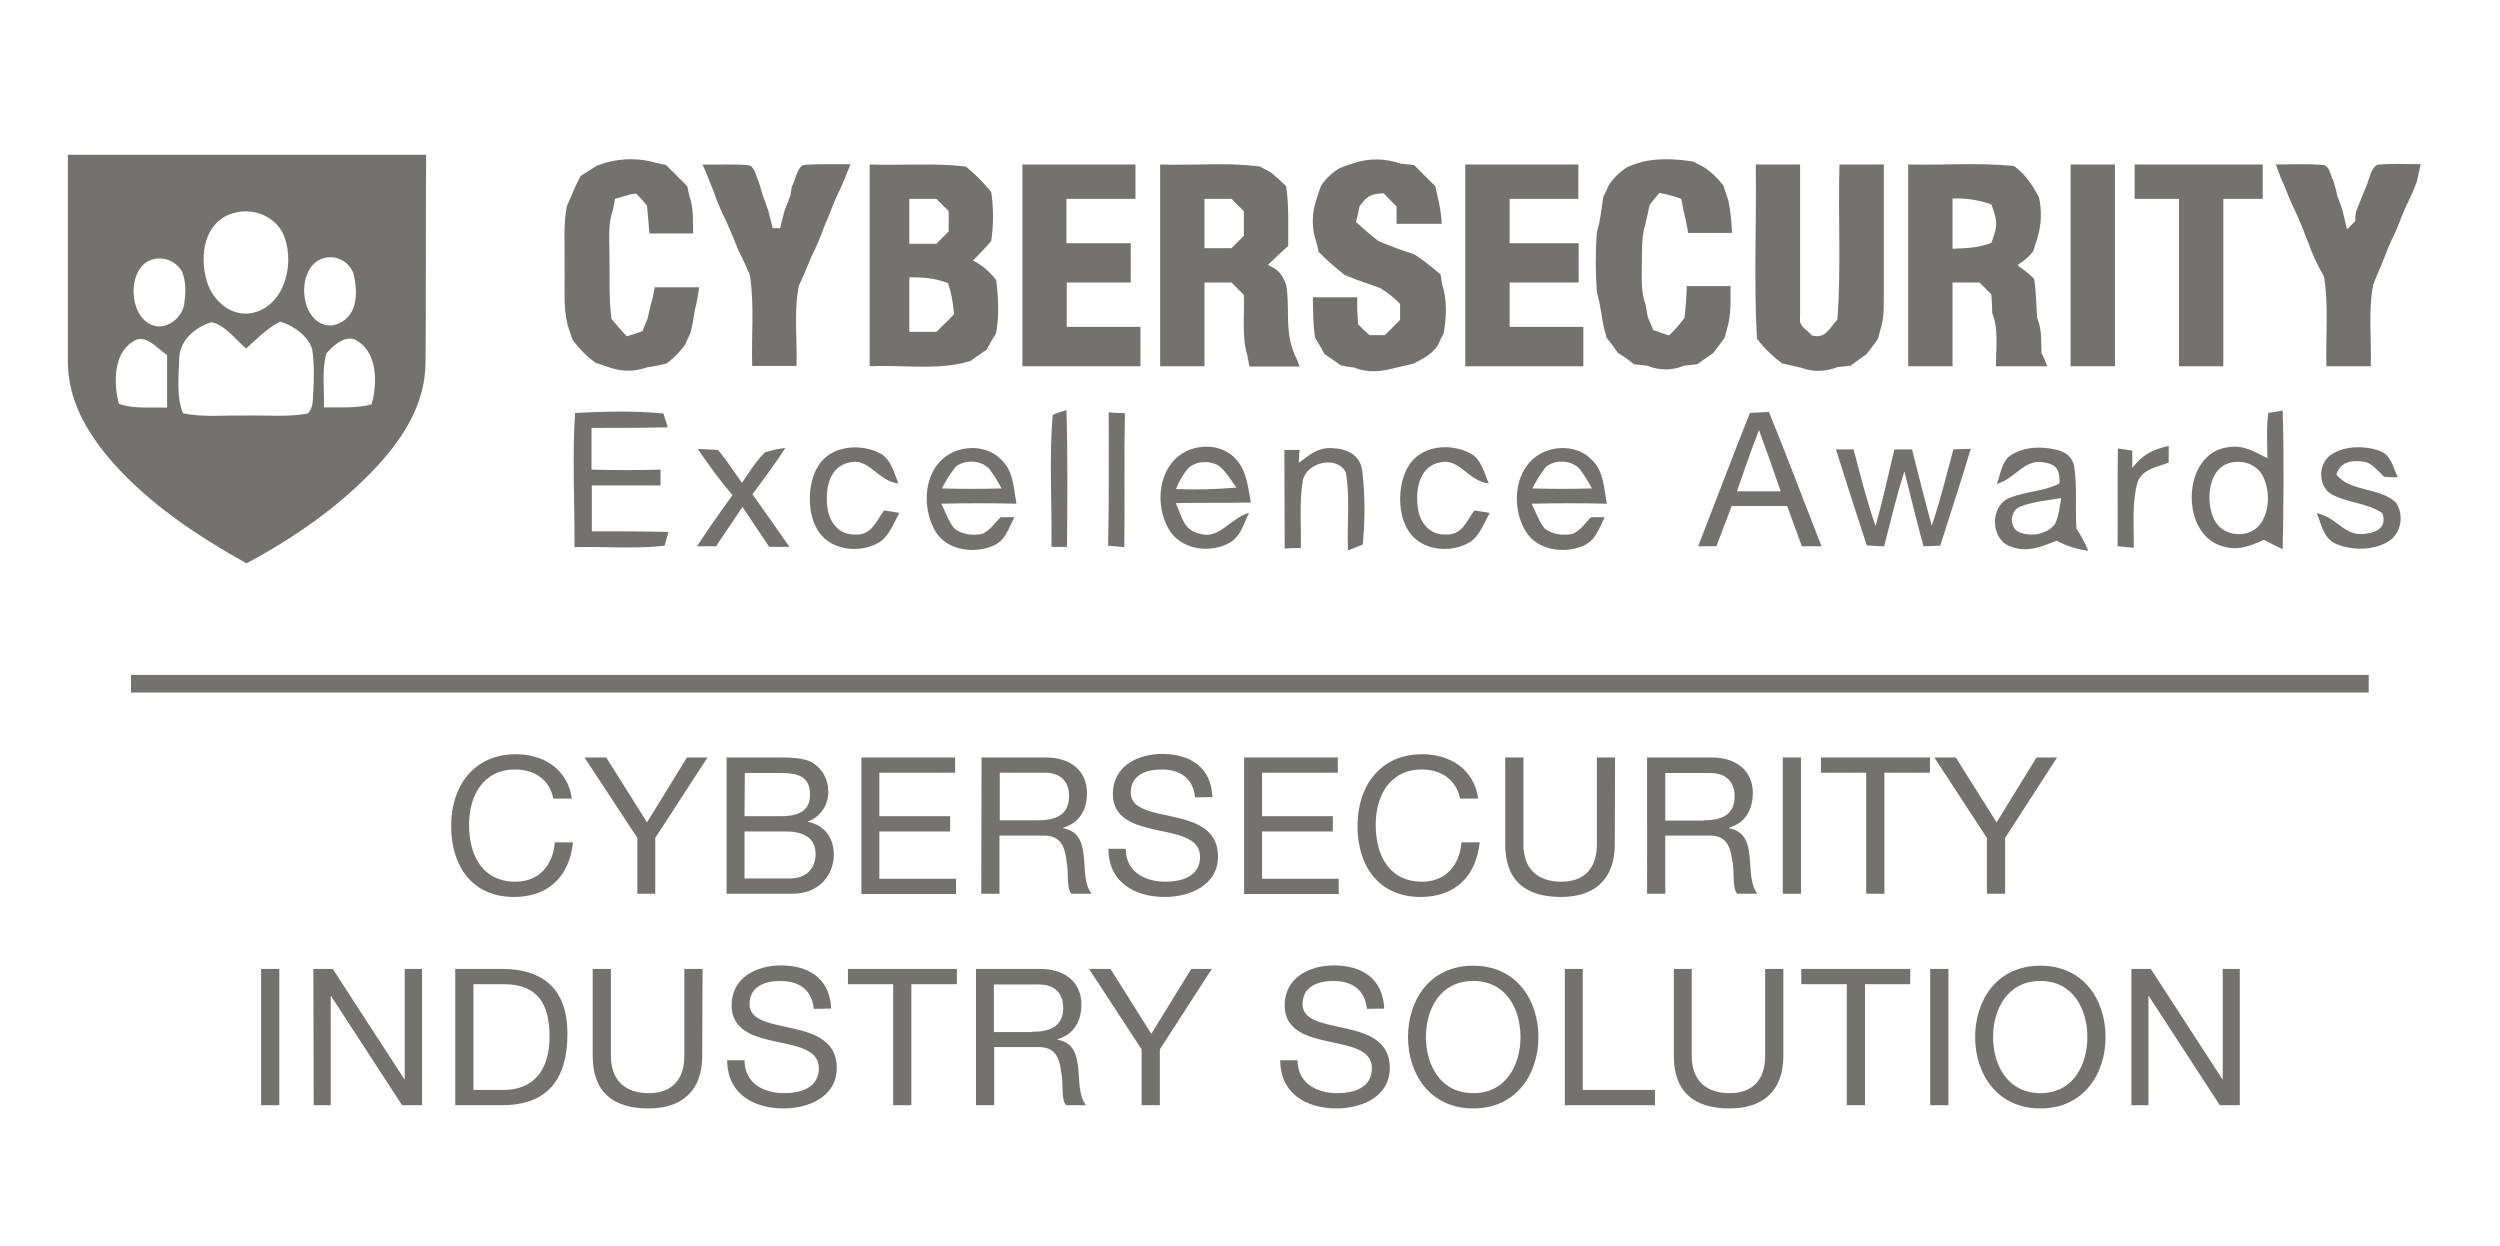
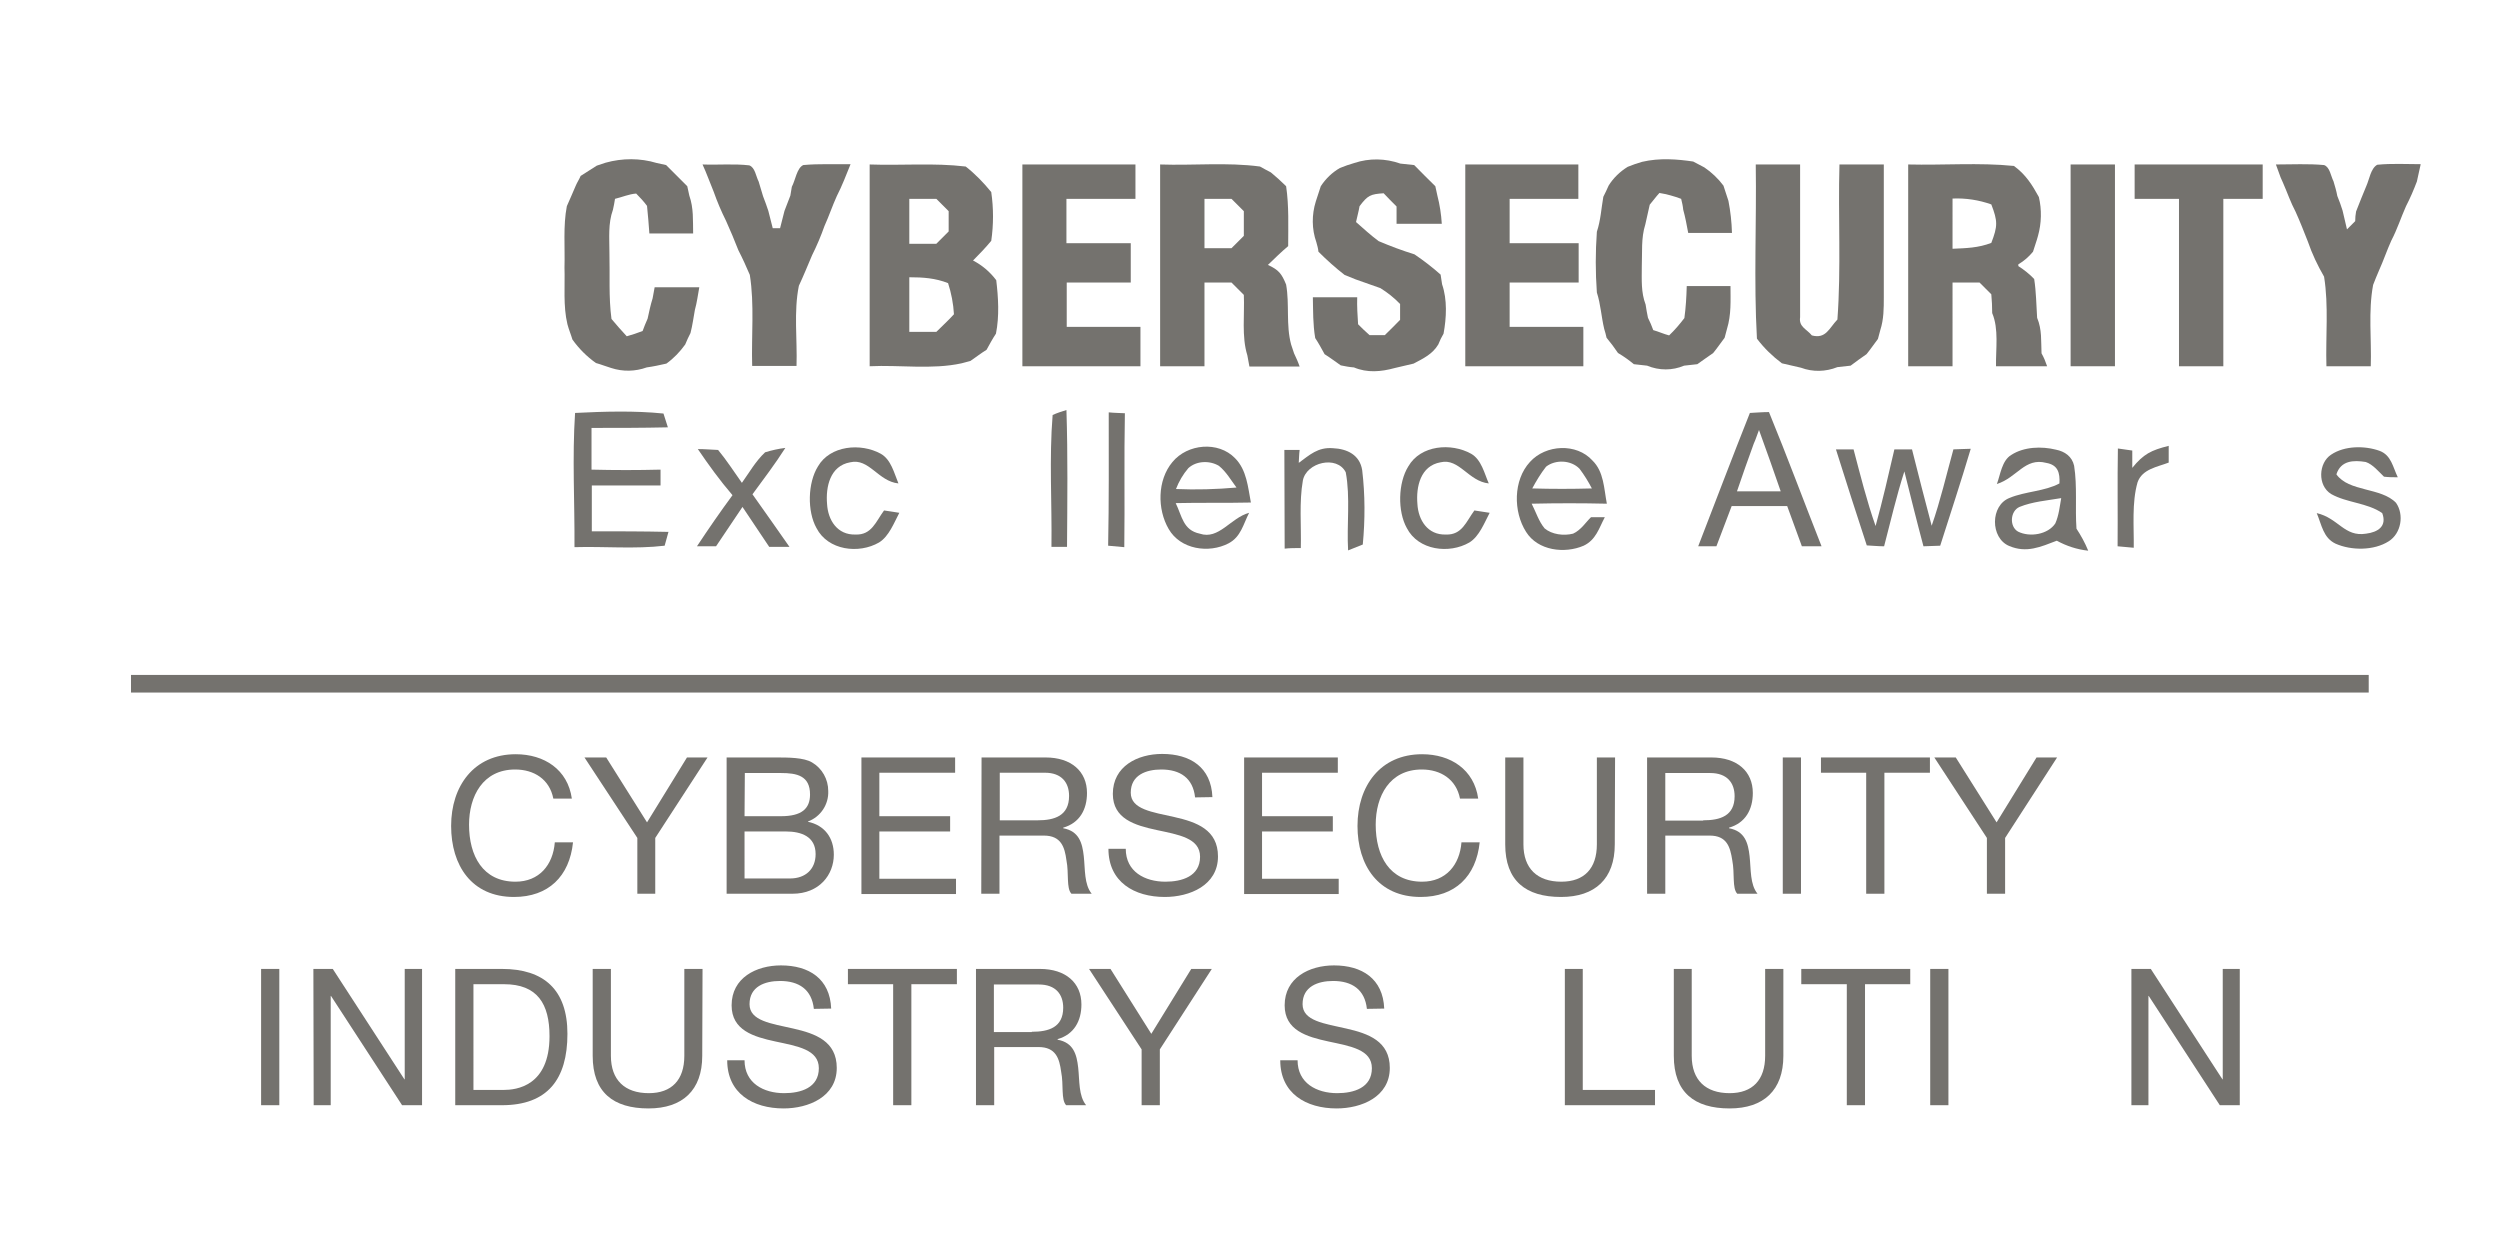
<svg xmlns="http://www.w3.org/2000/svg" version="1.1" id="_2020_Cybersecurity_Excellence" x="0px" y="0px" viewBox="0 0 851.2 424.4" style="enable-background:new 0 0 851.2 424.4;" xml:space="preserve">
  <style type="text/css">
	.st0{fill:#74726E;}
</style>
  <g id="Circle">
    <g>
      <rect x="44.6" y="229.8" class="st0" width="761.9" height="6" />
    </g>
  </g>
  <path class="st0" d="M223.6,55.5c1,0.2,2.2,0.5,3.2,0.7l7.2,7.2c0.2,1,0.5,2.2,0.7,3.2c1.5,4.3,1.2,8.4,1.3,12.9h-14.9  c-0.2-3.2-0.5-6.2-0.8-9.4c-1.1-1.5-2.4-2.9-3.7-4.2c-2.5,0.2-4.7,1.2-7.2,1.8c-0.2,1.2-0.4,2.5-0.7,3.7c-1.7,4.7-1.2,9.6-1.2,14.6  c0.2,7.5-0.3,15.2,0.7,22.6c1.7,2,3.4,4,5.2,5.9c1.8-0.5,3.6-1.1,5.4-1.8c0.5-1.3,1-2.7,1.7-4.2c0.5-2.3,1-4.7,1.7-6.9  c0.2-1.3,0.5-2.5,0.7-3.8h15.2c-0.5,2.7-0.8,5.2-1.5,7.7c-0.5,2.7-0.8,5.2-1.5,7.9c-0.7,1.3-1.2,2.5-1.8,3.9  c-1.8,2.5-3.9,4.7-6.4,6.5c-2.2,0.5-4.5,1-6.7,1.3c-3.9,1.4-8.1,1.5-12.1,0.2c-1.7-0.5-3.4-1.2-5.2-1.7c-3.1-2.2-5.8-4.9-8-8  c-0.5-1.7-1.2-3.3-1.7-5.2c-1.5-6.2-0.8-13.1-1-19.3c0.2-6.9-0.5-14.2,0.8-20.9c1-2.3,2-4.5,3-6.9c0.5-1.2,1.2-2.2,1.7-3.4l5.5-3.5  l3-1C211.9,53.8,218,53.8,223.6,55.5z" />
  <path class="st0" d="M476.8,55.7l4.7,0.5c2.4,2.5,4.9,4.9,7.2,7.2c0.2,1,0.5,2.2,0.7,3.2c0.8,3.1,1.3,6.3,1.5,9.6h-15.4v-5.9  c-1.5-1.5-3-3-4.4-4.5c-4.5,0.3-5.4,0.7-8.2,4.4c-0.3,1.8-0.8,3.5-1.2,5.4c2.5,2.2,5,4.5,7.7,6.5c4,1.7,8,3.2,12.2,4.5  c3.1,2.1,6.1,4.4,8.9,6.9c0.2,1.2,0.3,2.2,0.5,3.3c1.8,5.2,1.5,11.4,0.5,16.8c-0.7,1.2-1.3,2.4-1.8,3.7c-2,3.3-5,4.7-8.4,6.5  c-2.2,0.5-4.2,1-6.4,1.5c-4.7,1.3-9.4,1.7-13.9-0.2c-1.5-0.1-3-0.4-4.5-0.7c-1.9-1.3-3.7-2.7-5.5-3.8c-1-1.8-2-3.7-3.2-5.5  c-0.8-4.7-0.7-9.2-0.8-13.9h15.1c-0.1,3.1,0.1,6.2,0.3,9.2c1.2,1.2,2.5,2.5,3.9,3.7h5.2c1.8-1.7,3.5-3.5,5.2-5.2v-5.4  c-2-2.1-4.3-3.9-6.7-5.4l-8.5-3c-1.2-0.5-2.5-1-3.7-1.5c-3.1-2.4-6.1-5.1-8.9-7.9c-0.1-1.1-0.4-2.1-0.7-3.2  c-1.6-4.5-1.6-9.4-0.2-13.9c0.5-1.7,1.2-3.5,1.7-5.2c1.7-2.6,3.9-4.7,6.5-6.2c1.7-0.7,3.2-1.2,4.9-1.7  C466.2,53.8,471.7,53.9,476.8,55.7z" />
  <path class="st0" d="M576.5,55c1.3,0.7,2.5,1.3,3.8,2c2.5,1.7,4.7,3.8,6.5,6.2c0.5,1.7,1.2,3.5,1.7,5.2c0.7,3.6,1.1,7.2,1.2,10.9  h-14.9c-0.5-2.7-1-5.4-1.7-7.9c-0.1-1.2-0.4-2.5-0.7-3.7c-2.4-0.9-4.9-1.6-7.4-2c-1.2,1.3-2.2,2.7-3.3,4c-0.5,2.2-1,4.5-1.5,6.7  c-1.5,4.7-1,9.6-1.2,14.4c0,4.5-0.3,8.7,1.3,12.9c0.2,1.5,0.5,3,0.8,4.5c0.7,1.4,1.3,2.8,1.8,4.2c1.8,0.5,3.5,1.3,5.4,1.8  c1.9-1.8,3.6-3.8,5.2-5.9c0.5-3.7,0.7-7.2,0.8-10.9h14.9c0,5,0.3,9.7-1.2,14.6c-0.3,1-0.5,2-0.8,3c-1.3,1.7-2.5,3.5-3.9,5.2  c-1.8,1.2-3.5,2.5-5.4,3.8l-4.5,0.5c-4,1.7-8.5,1.7-12.6,0l-4.5-0.5c-1.7-1.4-3.5-2.7-5.4-3.8c-1.2-1.8-2.5-3.5-3.9-5.2  c-0.2-1-0.5-2-0.8-3c-1-4.2-1.2-8.4-2.5-12.4c-0.5-6.9-0.5-13.8,0-20.7c1.3-3.9,1.5-7.9,2.2-11.9c0.7-1.3,1.2-2.5,1.8-3.8  c1.6-2.6,3.9-4.8,6.5-6.4c1.7-0.7,3.2-1.2,4.9-1.7C565.1,53.7,571.1,54.2,576.5,55z" />
  <path class="st0" d="M239.2,56c5.4,0.2,10.7-0.3,15.9,0.3c2,0.7,2.3,3.8,3.2,5.5l1.5,5c0.7,1.7,1.2,3.3,1.8,5c0.5,2,1,4,1.5,5.9h2.5  c0.5-2,1-4,1.5-5.9c0.7-1.7,1.3-3.5,2-5.2c0.2-1,0.3-2,0.5-3c1.2-2.2,1.7-6.4,3.9-7.4c5.4-0.5,10.7-0.2,16.1-0.3  c-1.5,3.7-2.9,7.4-4.7,10.9c-1.5,3.3-2.7,6.9-4.2,10.2c-1.2,3.4-2.6,6.7-4.2,9.9c-1.5,3.5-2.9,7-4.5,10.4  c-1.8,8.9-0.5,18.3-0.8,27.3h-15.1c-0.3-10.2,0.8-20.9-0.8-31c-1.2-2.8-2.5-5.7-3.9-8.4c-1.3-3.3-2.7-6.7-4.2-10  c-1.6-3.2-3-6.5-4.2-9.9C241.7,62.2,240.6,59,239.2,56z" />
  <path class="st0" d="M348.1,56h38.5v11.7h-23.5v15.1H385v13.4h-21.8v15.1h25.1v13.4h-40.2V56z" />
  <path class="st0" d="M498.9,56h38.5v11.7H514v15.1h23.5v13.4H514v15.1h25.1v13.4h-40.2V56z" />
  <path class="st0" d="M597.8,56h15.1v52c-0.5,3.3,2.2,4,4,6.2c4.8,1.3,5.9-2.5,8.7-5.4c1.3-17.4,0.2-35.2,0.7-52.8h15.1v45.2  c0,3.8,0,7.5-1.2,11.2c-0.3,1-0.5,2-0.8,3c-1.3,1.7-2.5,3.5-3.9,5.2c-1.8,1.2-3.5,2.5-5.4,3.9l-4.5,0.5c-4,1.6-8.4,1.7-12.4,0.2  l-6.5-1.5c-3.2-2.4-6.1-5.2-8.5-8.4C597.1,95.7,598.1,75.8,597.8,56z" />
  <path class="st0" d="M705,56h15.1v68.7H705V56z" />
  <path class="st0" d="M726.8,56h43.6v11.7h-13.4v57h-15.1v-57h-15.1V56z" />
  <path class="st0" d="M774.9,56c5.5,0,11.1-0.3,16.4,0.2c2,0.7,2.3,3.8,3.2,5.5c0.5,1.7,1,3.3,1.3,5c0.7,1.7,1.3,3.4,1.8,5  c0.5,2.2,1,4.2,1.5,6.4l2.8-2.8c0-1.1,0.1-2.2,0.3-3.3c1.2-3,2.3-5.9,3.5-8.7c1-2.2,1.5-6,3.7-7.2c4.9-0.5,9.9-0.2,14.8-0.2  c-0.5,2-0.8,3.9-1.3,5.9c-1.1,2.9-2.3,5.7-3.7,8.4c-1.7,3.8-3,7.9-5,11.7c-1.5,3.3-2.7,6.9-4.2,10.2c-0.7,1.5-1.3,3.2-2,4.9  c-1.7,9-0.5,18.6-0.8,27.7h-15.1c-0.3-10.1,0.8-20.6-0.8-30.5c-2.2-3.8-4.1-7.8-5.5-11.9c-1.3-3.3-2.7-6.9-4.2-10.2  c-1.7-3.2-2.8-6.5-4.3-9.9l-0.8-1.8C775.9,58.8,775.4,57.4,774.9,56z" />
  <path class="st0" d="M440.6,120.3l-1-3c-1.8-6.7-0.5-13.7-1.7-20.4c-1.5-3.7-2.5-5-6.2-6.7c2.3-2.2,4.5-4.4,6.9-6.4  c0-6.7,0.3-13.7-0.7-20.4c-1.7-1.7-3.4-3.2-5.2-4.7c-1.3-0.7-2.5-1.3-3.7-2c-11.2-1.5-22.8-0.3-34-0.7v68.7h15.1V96.2h9.2l4.2,4.2  c0.3,6.7-0.8,14.2,1.2,20.6c0.2,1.3,0.5,2.5,0.7,3.8h17.1C442,123.3,441.3,121.8,440.6,120.3z M423.5,80.3l-4.2,4.2h-9.2V67.7h9.2  l4.2,4.2V80.3z" />
  <path class="st0" d="M695.1,120.3c-0.2-4.2,0.2-8-1.5-12.1c-0.3-4.4-0.3-8.7-1-13.2c-1.6-1.7-3.4-3.1-5.4-4.4V90  c1.9-1.1,3.6-2.6,5-4.3c0.5-1.7,1.2-3.5,1.7-5.4c1.2-4.3,1.3-8.9,0.3-13.2c-2.3-4.2-4.5-7.7-8.5-10.6c-11.9-1.2-24-0.2-36-0.5v68.7  h15.1V96.2h9.2l4,4c0.2,2.2,0.3,4.2,0.3,6.4c2.3,5.4,1.2,12.2,1.3,18.1h17.4C696.5,123.2,695.9,121.7,695.1,120.3z M678,82.7  c-4.4,1.7-8.5,1.8-13.2,2V67.6c4.5-0.2,9,0.5,13.2,2C680.2,75.3,680.2,77,678,82.7z" />
  <path class="st0" d="M339.2,95.4c-2.1-2.8-4.8-5.1-7.9-6.7c2.2-2.2,4.2-4.3,6.2-6.7c0.8-5.5,0.8-11.1,0-16.6  c-2.6-3.2-5.5-6.2-8.7-8.7c-10.9-1.3-21.8-0.3-32.7-0.7v68.7c10.2-0.5,21.3,1.2,31.3-1c1-0.3,2-0.5,3-0.8c1.9-1.3,3.7-2.7,5.5-3.8  c1-1.8,2-3.7,3.2-5.5C340.3,107.6,339.9,101.2,339.2,95.4z M309.6,67.7h9.2l4.2,4.2v6.9l-4.2,4.2h-9.2V67.7z M318.8,113h-9.2V94.4  c4.7,0,8.9,0.3,13.2,2c1.1,3.4,1.8,7,2,10.6C323,109,320.8,111,318.8,113z" />
-   <path class="st0" d="M145.1,52.7h-122V123c0,13.2,6.4,24.1,14.7,33.8c12.7,14.6,29.3,25.6,46.1,35c16.4-8.7,32.3-19.8,44.9-33.5  c9.1-10,16.1-21.4,16.1-35.3C145.1,99.6,144.9,76.1,145.1,52.7z M109.1,88.3c4.3-1.9,9.2,0.1,11.1,4.4c0,0.1,0.1,0.2,0.1,0.3  c1.8,7,1.5,15.8-7,17.8C102.2,111.6,100.3,92.2,109.1,88.3L109.1,88.3z M77.2,73.4c7-3.3,15.9-0.8,19.3,6.4  c3.7,8.7,1.3,22.1-8.4,26.1c-7.5,3-14.6-2-17.3-9C68,89,68.7,77.6,77.2,73.4z M56.9,138.8c-5.2-0.2-11.4,0.5-16.4-1.3  c-1.8-6.5-2-16.9,4.5-21c4.2-3.5,8.5,2.2,11.9,4.4L56.9,138.8z M53.4,111.1c-9.5-1.5-10.5-18.6-2.7-22.3c4.1-1.9,9-0.3,11.3,3.7  c1.3,3.2,1.3,7,0.8,10.4C62.5,107.4,58,111.6,53.4,111.1z M106.7,133.1c-0.3,2.5,0.2,5.9-2,7.7c-6.9,1.3-14.2,0.5-21.3,0.7  c-6.9-0.2-14.2,0.7-21.1-0.8c-2.2-5.4-1.5-12.1-1.3-17.8c-0.2-6.7,5-11.2,10.9-13.2c4.5,0.7,8.6,6.2,11.9,9c3.5-3.2,7.2-7,11.6-9.2  c4.4,1.3,9.4,4.7,10.9,9.4C107,123.4,106.9,128.4,106.7,133.1L106.7,133.1z M126.5,137.7c-5,1.3-10.9,1-16.2,1  c0.2-5.9-0.8-12.7,0.8-18.3c2.2-2.8,7.2-7,10.7-4.2C128.6,120.3,128.5,130.9,126.5,137.7L126.5,137.7z" />
  <path class="st0" d="M195.8,140.6c9.9-0.5,20.3-0.8,30.1,0.2l1.5,4.7c-8.7,0.2-17.2,0.2-26,0.2v14.2c7.9,0.2,15.6,0.2,23.5,0v5.4  h-23.4v15.6c8.7,0,17.4,0,26.1,0.2l-1.3,4.7c-10.1,1.2-20.6,0.2-30.7,0.5C195.7,171.1,194.8,155.7,195.8,140.6z" />
  <path class="st0" d="M358.4,141.3c1.5-0.7,3.1-1.2,4.7-1.7c0.5,15.6,0.3,31.2,0.2,46.6H358C358.2,171.3,357.2,156,358.4,141.3z" />
  <path class="st0" d="M377.5,140.4c1.9,0.2,3.7,0.2,5.5,0.3c-0.3,15.2,0,30.3-0.2,45.6l-5.5-0.5C377.6,170.8,377.5,155.5,377.5,140.4  z" />
  <path class="st0" d="M602.3,140.3c-2.2,0-4.4,0.2-6.5,0.3c-6,15.1-11.8,30.4-17.6,45.4h6.2c1.7-4.5,3.5-9.2,5.2-13.7h18.9  c1.7,4.5,3.3,9.2,5,13.7h6.7C614.2,170.8,608.5,155.4,602.3,140.3z M591.4,167.3c1.8-5.4,3.8-10.9,5.7-16.2c0.7-1.5,1.2-3.2,1.8-4.7  c2.5,6.9,5,13.9,7.4,20.9H591.4z" />
  <path class="st0" d="M237.6,152.9c2.3,0,4.5,0.2,6.9,0.3c2.9,3.5,5.4,7.4,8.1,11.2c2.5-3.5,4.7-7.4,7.9-10.4  c2.3-0.7,4.5-1.2,6.9-1.5c-3.5,5.5-7.4,10.6-11.2,15.8c4.2,5.9,8.4,11.9,12.6,17.9h-6.9l-9.1-13.6c-3,4.5-6,8.9-9,13.4h-6.5  c3.9-5.9,7.9-11.7,12.1-17.4C245.1,163.6,241.2,158.2,237.6,152.9z" />
  <path class="st0" d="M299.9,154.5c3.5,2,4.5,6.5,6,10.1c-6.9-0.7-10-8.7-16.4-7.2c-6.9,1.2-8.4,8.4-7.9,14.2  c0.3,5.5,3.5,10.6,9.7,10.4c5.5,0.2,6.9-4.4,9.7-8.2c1.9,0.3,3.5,0.5,5.2,0.8c-1.8,3.4-3.5,8-6.9,10.1c-6.9,4-17.4,2.7-21.3-4.9  c-3.2-5.7-3-15.4,0.5-21C282.6,151.7,293,150.7,299.9,154.5z" />
  <path class="st0" d="M437.3,153.2h5.2c-0.2,1.5-0.2,2.9-0.3,4.4c3.7-2.7,6.5-5.4,11.6-5c4.9,0.2,9.2,2.3,10,7.5  c1,8.4,1,16.9,0.2,25.3l-5,2c-0.5-8.7,0.8-18.1-0.8-26.6c-3-5.9-13.4-3.4-14.6,2.8c-1.3,7.4-0.5,15.4-0.7,23c-1.9,0-3.7,0-5.5,0.2  L437.3,153.2z" />
  <path class="st0" d="M500.9,154.5c3.5,2,4.5,6.7,6,10.1c-6.9-0.7-10.1-8.7-16.4-7.2c-6.9,1.2-8.4,8.4-7.9,14.2  c0.3,5.5,3.5,10.6,9.7,10.4c5.5,0.2,6.9-4.4,9.7-8.2c1.7,0.3,3.5,0.5,5.2,0.8c-1.8,3.4-3.5,8-6.9,10.1c-6.9,4-17.4,2.7-21.3-4.9  c-3.2-5.7-3-15.4,0.5-21C483.7,151.5,494.1,150.7,500.9,154.5z" />
  <path class="st0" d="M625.1,153h6c2.3,8.7,4.5,17.6,7.5,26.1c2.4-8.7,4.4-17.4,6.4-26.1h6c2.2,8.7,4.4,17.4,6.7,26  c3-8.6,5-17.3,7.4-26c1.8,0,3.8-0.2,5.9-0.2c-3.3,11.1-6.9,22-10.4,33c-1.8,0-3.8,0.2-5.7,0.2c-2.3-8.6-4.4-17.1-6.5-25.5  c-2.7,8.4-4.7,17.1-6.9,25.5c-2,0-3.8-0.2-5.9-0.3C632.1,175.1,628.6,164.1,625.1,153z" />
  <path class="st0" d="M721.1,152.7l4.9,0.7v5.9c3.8-4.7,6.4-6,12.4-7.5v5.7c-3.9,1.5-9,2.2-10.6,6.7c-2,7-1.2,15.1-1.3,22.3l-5.5-0.5  C721.1,174.8,720.9,163.7,721.1,152.7z" />
  <path class="st0" d="M810.2,153.5c4,1.5,4.5,5.5,6.2,9c-1.6,0-3.1,0-4.7-0.2c-1.8-1.7-3.8-4.2-6.2-5c-4.2-0.7-8.5-0.5-10,4.2  c4.2,6,15.2,4.4,20.3,9.7c2.8,4,1.8,10.4-2.5,13.1c-5,3.2-12.7,3.2-18.1,0.8c-4.2-2-4.7-6.4-6.4-10.4c7.4,1.7,9.4,8.2,16.8,7  c4-0.5,7.2-2.5,5.5-7c-5-3.5-12.1-3.5-17.4-6.5c-4.7-2.9-4.3-10.6,0-13.4C798.3,151.7,805.2,151.7,810.2,153.5z" />
-   <path class="st0" d="M334.6,181.7c-3.2,0.8-7.2,0.3-9.7-1.8c-2-2.4-3-5.7-4.4-8.4c8.5-0.2,17.1-0.2,25.6,0c-1-5.2-1-10.9-4.9-14.7  c-5.4-6-15.9-5.5-21.3,0.5c-5.7,6.2-5.5,16.9-1.3,23.8c4,6.4,13.1,7.5,19.6,4.7c4.2-1.8,5.2-6,7.2-9.7h-4.7  C339.1,177.6,337.2,180.5,334.6,181.7z M325.4,158.9c3.2-2.5,8.5-2.3,11.4,0.7c1.6,2.1,3,4.4,4.2,6.7c-6.7,0.2-13.6,0.2-20.3,0  C322,163.7,323.6,161.2,325.4,158.9z" />
  <path class="st0" d="M408.5,181.7c-5.7-1.2-6-5.9-8.2-10.4c8.5-0.2,17.1,0,25.6-0.2c-1-5.2-1.4-11.1-5.4-15.1  c-5.7-5.9-16.2-4.9-21.3,1.3c-5.2,6.2-5.2,16.1-1.3,22.8c4,7,13.7,8.4,20.4,4.9c4.2-2.2,5-6.5,7-10.4  C419,176.3,415,183.9,408.5,181.7z M404.6,159.4c2.7-2.5,7.2-2.7,10.4-0.8c2.5,2,4.2,5,6,7.4c-6.9,0.6-13.7,0.8-20.6,0.5  C401.4,163.9,402.8,161.5,404.6,159.4z" />
  <path class="st0" d="M535.6,181.7c-3.2,0.8-7.2,0.3-9.7-1.8c-2-2.4-3-5.7-4.4-8.4c8.6-0.2,17.1-0.2,25.6,0c-1-5.2-1-10.9-4.9-14.7  c-5.4-6-15.9-5.5-21.3,0.5c-5.7,6.2-5.7,16.9-1.3,23.8c4,6.4,13.1,7.5,19.6,4.7c4.2-2,5.2-5.9,7.2-9.7h-4.7  C540.1,177.6,538.3,180.5,535.6,181.7z M526.4,158.9c3.2-2.5,8.5-2.3,11.4,0.7c1.6,2.1,3,4.4,4.2,6.7c-6.7,0.2-13.6,0.2-20.3,0  C523.1,163.7,524.6,161.2,526.4,158.9z" />
-   <path class="st0" d="M777.2,139.8c-1.7,0.3-3.2,0.5-4.9,0.8c-0.7,5-0.3,10.4-0.3,15.4c-4.5-2.2-8.2-4.7-13.6-3.7  c-15.8,2.2-16.2,30.2-1.3,33.8c5.2,1.5,9.2-0.3,13.7-2.3c2,1,4.2,2.2,6.4,3.2C777.5,171.6,777.7,155.7,777.2,139.8z M769.3,178.8  c-4.2,5-13.1,3.7-15.6-2.3c-2.5-5.4-2-14.8,3.5-18.1c4.3-2.3,10.5-1.2,13.1,3.4C773,166.8,772.9,174.3,769.3,178.8L769.3,178.8z" />
  <path class="st0" d="M707,180c-0.5-7,0.3-14.4-0.8-21.4c-0.7-3.2-3.2-4.9-6.2-5.5c-4.9-1.2-10.9-1-15.2,1.8  c-3.2,1.9-3.7,6.7-4.9,9.9c6.9-2.2,9.5-9.1,16.8-7.2c4,0.7,4.7,3.4,4.5,7c-5,2.7-11.6,2.7-16.9,4.9c-6.7,2.5-6.7,13.7-0.2,16.4  c5.9,2.5,10.7,0.3,16.2-1.8c3.3,1.8,6.9,3,10.7,3.4C709.9,184.8,708.5,182.3,707,180z M699.8,178.2c-2.5,3.8-8.7,4.8-12.7,2.8  c-3-1.7-2.7-7,0.5-8.4c4.4-1.8,9.5-2.2,14.2-3C701.3,172.4,701,175.5,699.8,178.2L699.8,178.2z" />
  <path class="st0" d="M188.4,271.9c-1.3-6.6-6.6-9.9-13-9.9c-11,0-15.7,9.1-15.7,18.8c0,10.6,4.7,19.4,15.8,19.4  c8.1,0,12.8-5.7,13.4-13.4h6.2c-1.2,11.6-8.4,18.6-20.1,18.6c-14.4,0-21.4-10.7-21.4-24.2s7.7-24.4,22-24.4  c9.7,0,17.7,5.2,19.1,15.1H188.4z" />
  <path class="st0" d="M223.1,285.3v19H217v-19l-18-27.4h7.4l13.9,22.1l13.6-22.1h7L223.1,285.3z" />
  <path class="st0" d="M247.4,257.9h16.8c4.1,0,9.5,0,12.3,1.7c3.4,2,5.5,5.7,5.5,9.7c0.2,4.6-2.6,8.8-6.9,10.4v0.1  c5.7,1.2,8.8,5.5,8.8,11.2c0,6.8-4.9,13.3-14.1,13.3h-22.4V257.9z M253.5,277.9h12.4c7,0,9.9-2.5,9.9-7.4c0-6.4-4.5-7.3-9.9-7.3  h-12.3L253.5,277.9z M253.5,299.1H269c5.3,0,8.7-3.2,8.7-8.3c0-6-4.9-7.7-10.1-7.7h-14.1L253.5,299.1z" />
  <path class="st0" d="M293.2,257.9h32v5.2h-25.8v14.8h24.1v5.2h-24.1v16.1h26.1v5.2h-32.2V257.9z" />
  <path class="st0" d="M334.2,257.9H356c8.7,0,14.1,4.7,14.1,12.1c0,5.6-2.5,10.2-8.1,11.8v0.2c5.4,1,6.5,5,7,9.5s0.1,9.6,2.7,12.8  h-6.9c-1.8-1.9-0.8-6.9-1.7-11.4c-0.6-4.5-1.8-8.4-7.7-8.4h-15.1v19.8h-6.2L334.2,257.9z M353.3,279.3c5.7,0,10.7-1.5,10.7-8.3  c0-4.5-2.5-7.9-8.2-7.9h-15.4v16.2L353.3,279.3z" />
  <path class="st0" d="M406.9,271.5c-0.7-6.6-5.1-9.5-11.5-9.5c-5.2,0-10.4,1.9-10.4,7.9c0,5.7,7.4,6.6,14.9,8.3s14.8,4.3,14.8,13.4  c0,9.9-9.7,13.8-18.1,13.8c-10.4,0-19.2-5.1-19.2-16.4h5.9c0,7.8,6.5,11.2,13.5,11.2c5.6,0,11.8-1.8,11.8-8.5  c0-6.4-7.4-7.5-14.8-9.1s-14.9-3.8-14.9-12.3c0-9.4,8.4-13.6,16.8-13.6c9.5,0,16.7,4.5,17.1,14.7L406.9,271.5z" />
  <path class="st0" d="M423.5,257.9h32v5.2h-25.8v14.8h24.1v5.2h-24.1v16.1h26.1v5.2h-32.2V257.9z" />
  <path class="st0" d="M497.1,271.9c-1.3-6.6-6.6-9.9-13-9.9c-11,0-15.7,9.1-15.7,18.8c0,10.6,4.7,19.4,15.8,19.4  c8.1,0,12.8-5.7,13.4-13.4h6.2c-1.2,11.6-8.4,18.6-20.1,18.6c-14.4,0-21.5-10.7-21.5-24.2s7.7-24.4,22-24.4  c9.7,0,17.7,5.2,19.1,15.1H497.1z" />
  <path class="st0" d="M549.8,287.5c0,11.7-6.7,17.9-18.3,17.9c-12,0-19-5.5-19-17.9v-29.6h6.2v29.6c0,8.2,4.7,12.7,12.9,12.7  c7.8,0,12.1-4.5,12.1-12.7v-29.6h6.2L549.8,287.5z" />
  <path class="st0" d="M560.9,257.9h21.8c8.7,0,14.1,4.7,14.1,12.1c0,5.6-2.5,10.2-8.1,11.8v0.2c5.4,1,6.5,5,7,9.5s0.1,9.6,2.7,12.8  h-6.9c-1.8-1.9-0.8-6.9-1.7-11.4c-0.7-4.5-1.8-8.4-7.7-8.4h-15.1v19.8h-6.2V257.9z M579.9,279.3c5.8,0,10.7-1.5,10.7-8.2  c0-4.5-2.5-7.9-8.3-7.9h-15.3v16.2H579.9z" />
  <path class="st0" d="M607,257.9h6.2v46.4H607V257.9z" />
  <path class="st0" d="M635.4,263.1H620v-5.2h37.1v5.2h-15.5v41.2h-6.2L635.4,263.1z" />
  <path class="st0" d="M682.7,285.3v19h-6.2v-19l-17.9-27.4h7.3l13.9,22.1l13.6-22.1h7L682.7,285.3z" />
  <path class="st0" d="M88.9,329.9h6.2v46.4h-6.2V329.9z" />
  <path class="st0" d="M106.7,329.9h6.6l24.4,37.6h0.1v-37.6h5.9v46.4h-6.8l-24.2-37.2h-0.1v37.2h-5.8L106.7,329.9z" />
  <path class="st0" d="M155,329.9h15.9c14.3,0,22.3,7.1,22.3,22.1c0,15.5-6.8,24.3-22.3,24.3H155V329.9z M161.2,371.1h10.3  c4.2,0,15.6-1.2,15.6-18.3c0-11-4.1-17.7-15.5-17.7h-10.4L161.2,371.1z" />
  <path class="st0" d="M239.1,359.5c0,11.7-6.7,17.9-18.3,17.9c-12,0-19-5.5-19-17.9v-29.6h6.2v29.6c0,8.2,4.7,12.7,12.9,12.7  c7.8,0,12.1-4.5,12.1-12.7v-29.6h6.2L239.1,359.5z" />
  <path class="st0" d="M277.1,343.5c-0.7-6.6-5.1-9.5-11.5-9.5c-5.2,0-10.4,1.9-10.4,7.9c0,5.7,7.4,6.6,14.9,8.3s14.8,4.3,14.8,13.4  c0,9.9-9.7,13.8-18.1,13.8c-10.4,0-19.2-5.1-19.2-16.4h5.9c0,7.8,6.5,11.2,13.5,11.2c5.6,0,11.8-1.8,11.8-8.5  c0-6.4-7.4-7.5-14.8-9.1s-14.9-3.8-14.9-12.3c0-9.4,8.4-13.6,16.8-13.6c9.5,0,16.7,4.5,17.1,14.7L277.1,343.5z" />
  <path class="st0" d="M304.2,335.1h-15.5v-5.2h37.1v5.2h-15.5v41.2h-6.2V335.1z" />
  <path class="st0" d="M332.3,329.9h21.8c8.7,0,14.1,4.7,14.1,12.1c0,5.6-2.5,10.2-8.1,11.8v0.2c5.4,1,6.5,5,7,9.5s0.1,9.6,2.7,12.8  H363c-1.8-1.9-0.8-6.9-1.7-11.4c-0.6-4.5-1.8-8.4-7.7-8.4h-15.1v19.8h-6.2V329.9z M351.3,351.3c5.8,0,10.7-1.5,10.7-8.2  c0-4.5-2.5-7.9-8.3-7.9h-15.3v16.2H351.3z" />
  <path class="st0" d="M394.9,357.3v19h-6.2v-19l-17.9-27.4h7.3l13.9,22.1l13.6-22.1h7L394.9,357.3z" />
  <path class="st0" d="M465.4,343.5c-0.7-6.6-5.1-9.5-11.5-9.5c-5.2,0-10.4,1.9-10.4,7.9c0,5.7,7.4,6.6,14.9,8.3s14.8,4.3,14.8,13.4  c0,9.9-9.7,13.8-18.1,13.8c-10.4,0-19.2-5.1-19.2-16.4h5.9c0,7.8,6.5,11.2,13.5,11.2c5.6,0,11.8-1.8,11.8-8.5  c0-6.4-7.4-7.5-14.8-9.1s-14.9-3.8-14.9-12.3c0-9.4,8.4-13.6,16.8-13.6c9.5,0,16.7,4.5,17.1,14.7L465.4,343.5z" />
-   <path class="st0" d="M501.6,328.8c14.7,0,22.2,11.7,22.2,24.3s-7.5,24.3-22.2,24.3s-22.2-11.7-22.2-24.3S486.8,328.8,501.6,328.8z   M501.6,372.2c11.3,0,16.1-9.8,16.1-19.1s-4.7-19.1-16.1-19.1s-16.1,9.8-16.1,19.1S490.3,372.2,501.6,372.2L501.6,372.2z" />
  <path class="st0" d="M532.7,329.9h6.2v41.2h24.6v5.2h-30.7V329.9z" />
  <path class="st0" d="M607.2,359.5c0,11.7-6.7,17.9-18.3,17.9c-12,0-19-5.5-19-17.9v-29.6h6.1v29.6c0,8.2,4.7,12.7,12.9,12.7  c7.8,0,12.1-4.5,12.1-12.7v-29.6h6.2L607.2,359.5z" />
  <path class="st0" d="M628.8,335.1h-15.5v-5.2h37.1v5.2H635v41.2h-6.2L628.8,335.1z" />
  <path class="st0" d="M657.2,329.9h6.2v46.4h-6.2V329.9z" />
-   <path class="st0" d="M694.7,328.8c14.8,0,22.2,11.7,22.2,24.3s-7.5,24.3-22.2,24.3s-22.2-11.7-22.2-24.3S679.9,328.8,694.7,328.8z   M694.7,372.2c11.3,0,16-9.8,16-19.1s-4.7-19.1-16-19.1s-16.1,9.8-16.1,19.1S683.4,372.2,694.7,372.2L694.7,372.2z" />
  <path class="st0" d="M725.7,329.9h6.6l24.4,37.6h0.1v-37.6h5.8v46.4h-6.8l-24.2-37.2h-0.1v37.2h-5.8V329.9z" />
</svg>